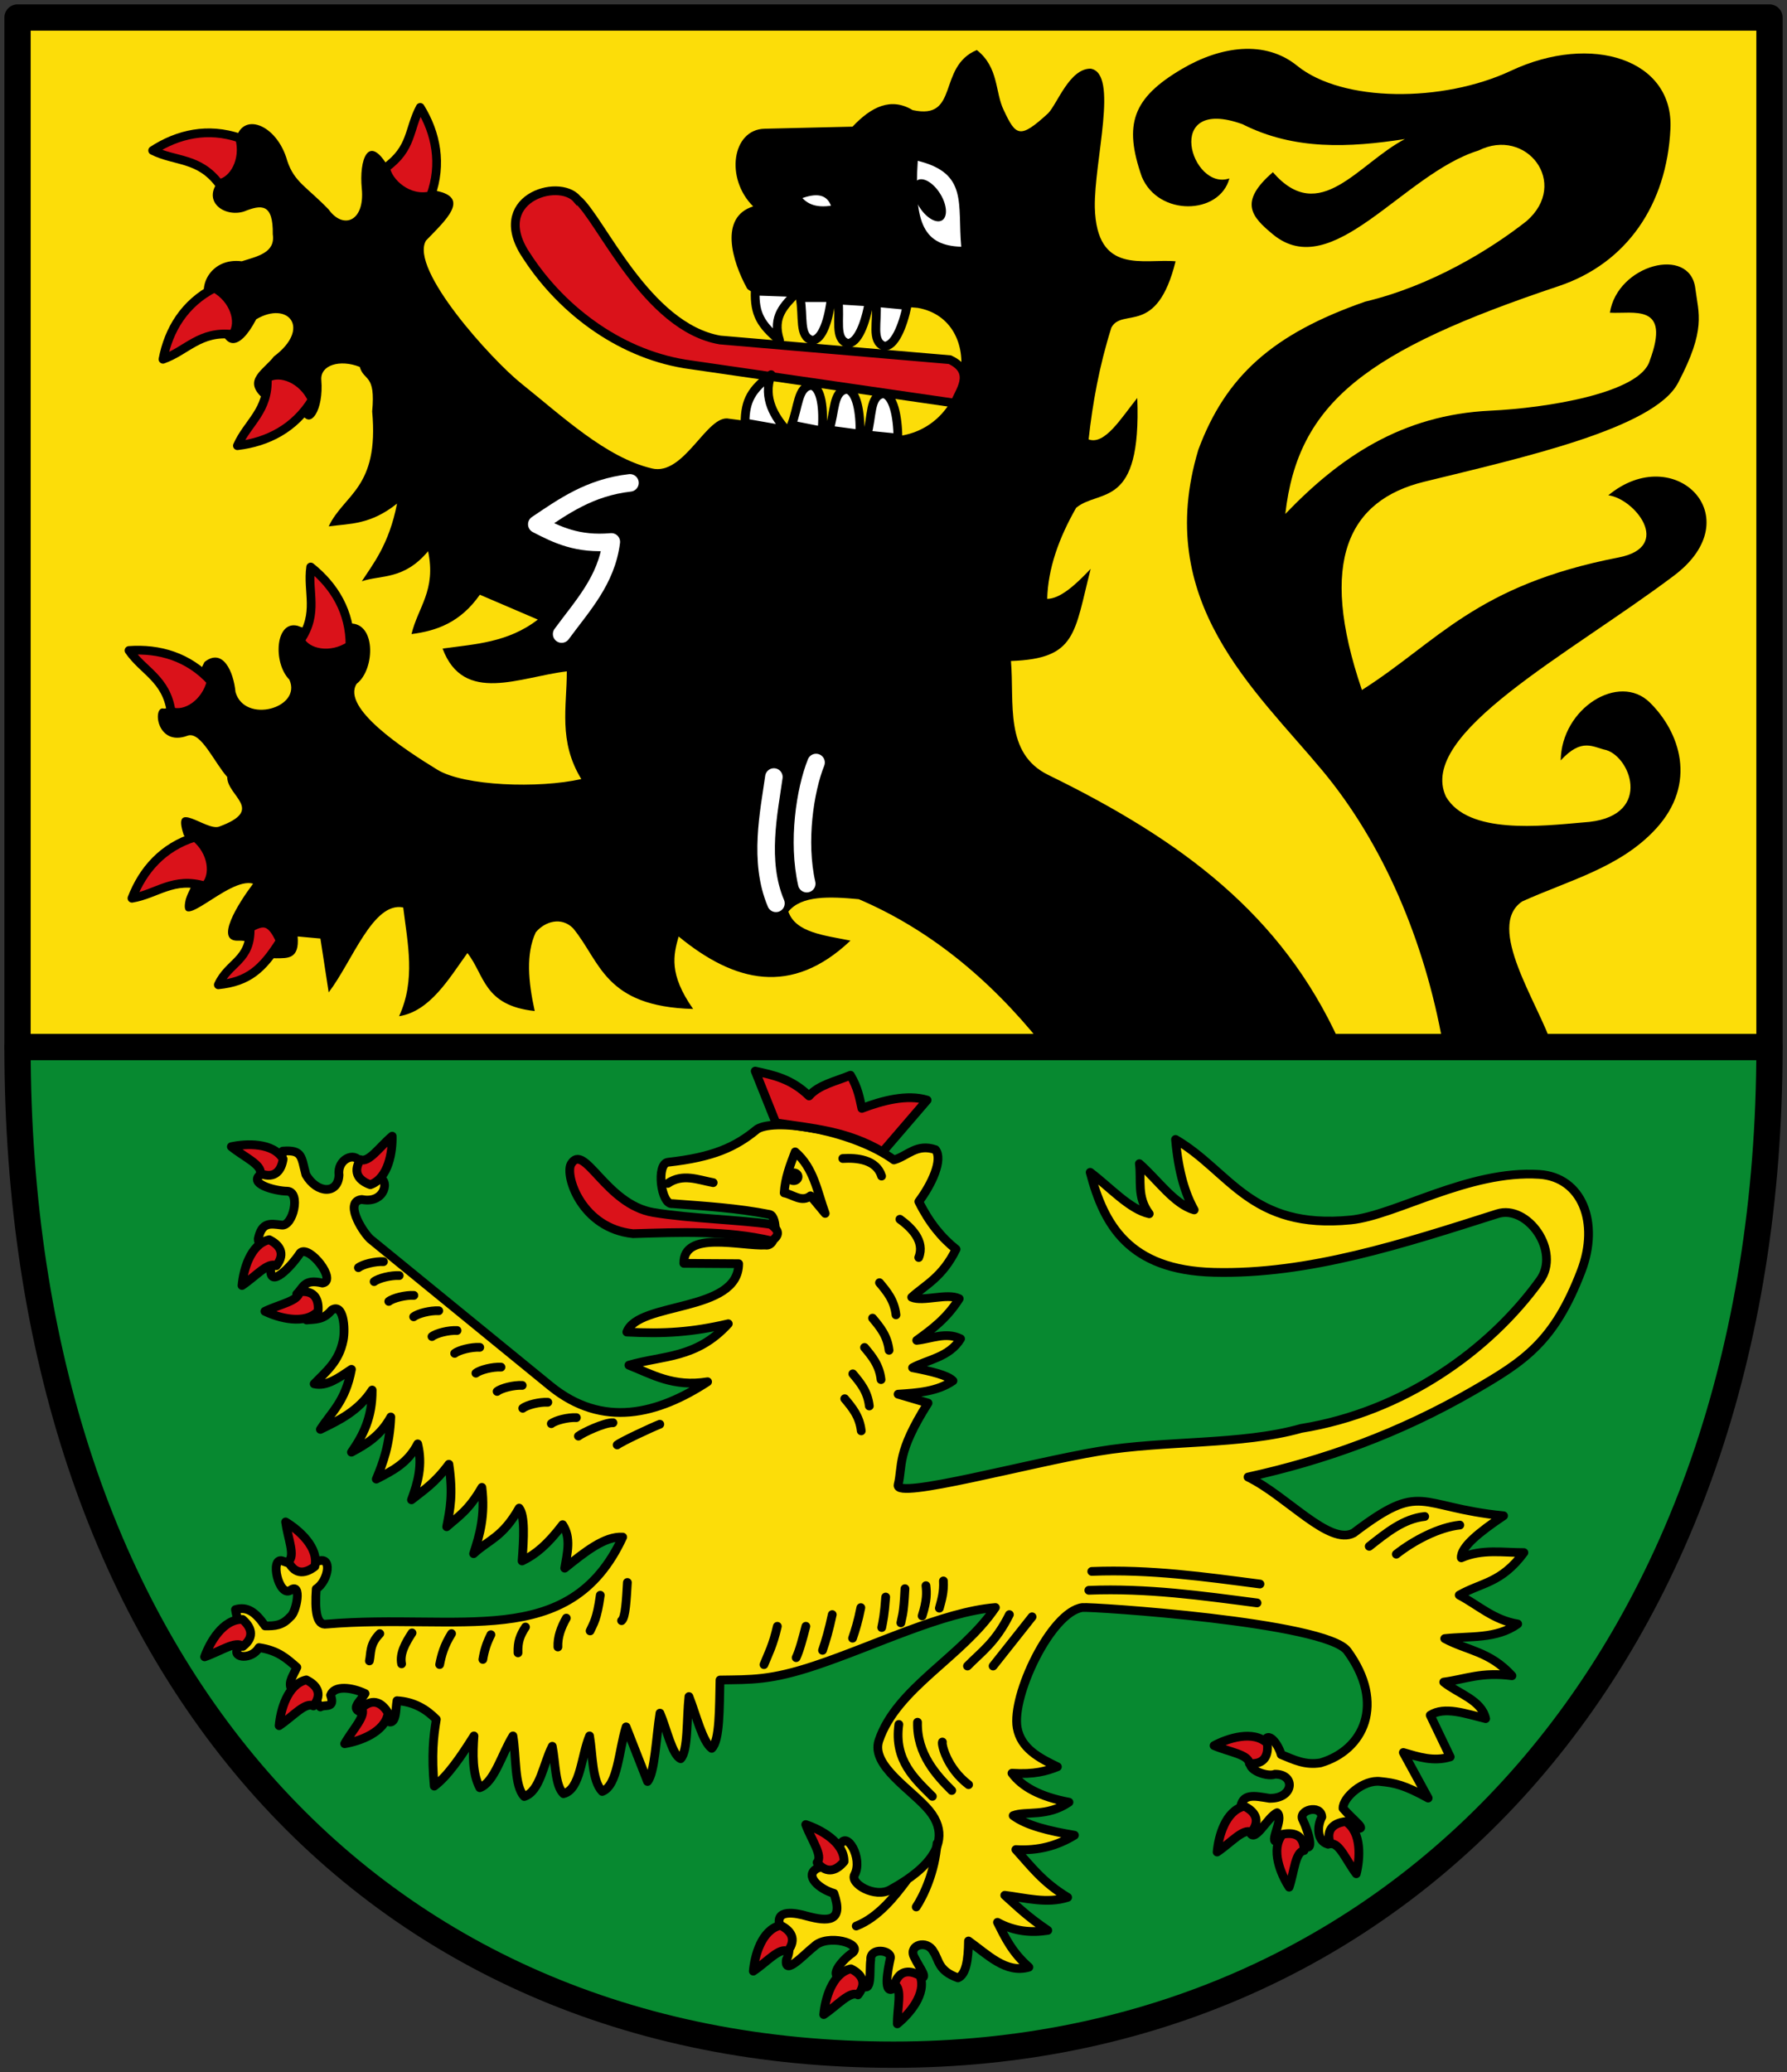
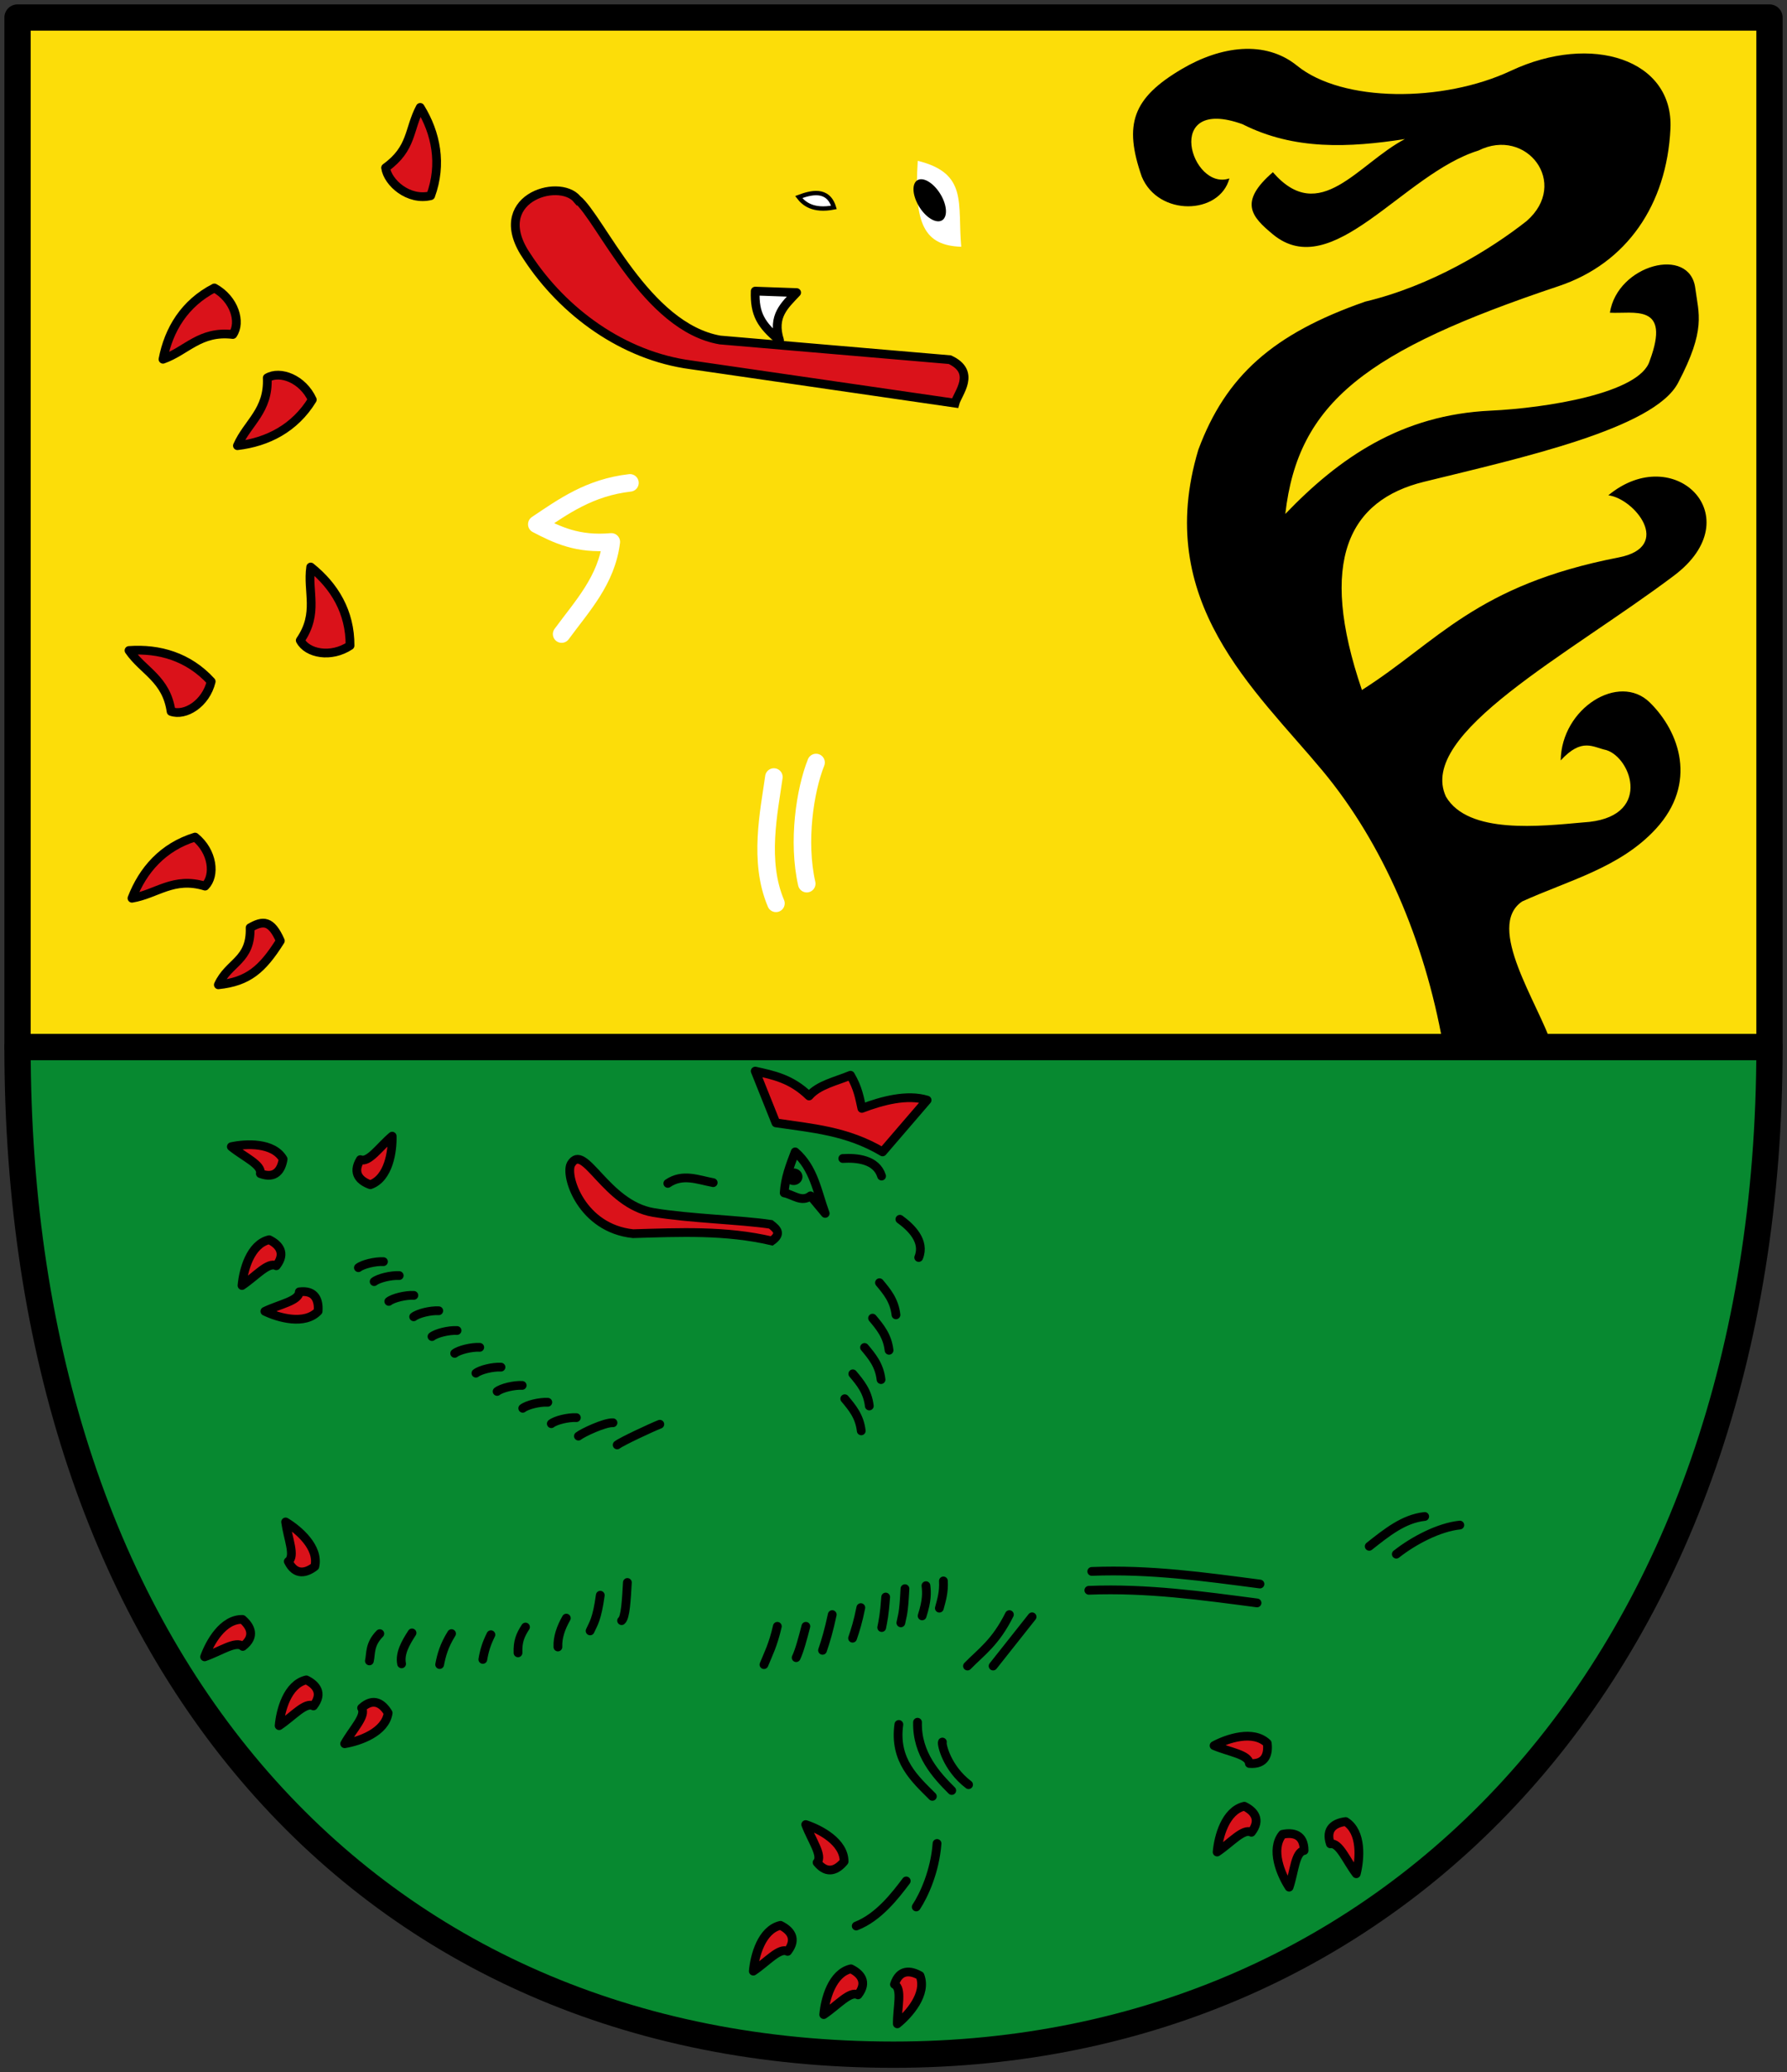
<svg xmlns="http://www.w3.org/2000/svg" width="408" height="473">
  <rect width="100%" height="100%" fill="#333333" stroke="none" />
  <path d="M15 187.36h400v235H15z" style="fill:#fcdd09;stroke:#000;stroke-width:6;stroke-linecap:round;stroke-linejoin:round;stroke-miterlimit:4;stroke-dasharray:none" transform="translate(-11 -183.36)" />
  <path d="M15 422.36h400c0 140-85 230-200 230-120 0-200-90-200-230z" style="fill:#078930;stroke:#000;stroke-width:6;stroke-linecap:round;stroke-linejoin:round;stroke-miterlimit:4" transform="translate(-11 -183.36)" />
-   <path d="M64.768 215.58c1.256-6.982 9.465-3.991 11.819 4.491 1.609 4.869 4.457 5.927 9.455 11.11 3.31 4.63 8.274 2.742 7.564-4.727-.663-6.7 1.502-12.627 5.91-5.2 3.215 4.785 5.31 5.002 11.11 5.672 7.867 1.594 2.043 6.772-2.364 11.346-3.849 6.516 15.042 27.259 21.747 32.62 9.447 7.555 19.359 16.901 29.784 19.383 7.473 1.864 12.64-12.532 17.717-11.334 15.286 1.945 22.673 3.164 37.291 4.088 17.95-1.069 21.396-26.621 5.742-29.392-13-1.26-37.145-1.506-39.003-4.491-3.421-6.225-6.36-16.231 1.419-18.674-6.435-6.367-4.826-17.553 2.6-17.728l20.092-.473c4.294-4.567 8.787-6.755 13.71-3.782 10.779 2.395 5.558-9.895 14.656-13.71 5.064 3.986 4.137 9.608 6.146 13.71 2.79 5.981 3.705 6.639 10.164.71 2.103-2.212 4.878-10.224 9.691-10.165 6.464 1.1.762 20.986.946 31.675.415 15.524 11.135 11.635 18.438 12.292-4.282 17.333-12.088 10.44-14.656 15.128-2.796 8.864-4.289 17.293-5.2 25.53 3.703 1.344 7.406-4.838 11.11-9.456.972 25.549-8.542 20.64-13.947 25.056-3.964 6.934-6.432 13.868-6.618 20.8 2.933-.026 6.37-3.08 9.928-6.854-3.788 14.802-3.225 20.498-18.201 21.038.817 9.58-1.57 21.073 8.51 26.002 30.622 14.975 53.276 31.915 66.422 60.75l-67.84.709c-12.368-15.452-26.32-26.466-41.84-33.093-6.71-.633-13.084-.872-16.074 2.837 1.673 4.824 8.285 5.415 14.183 6.618-13.432 12.728-26.435 9.576-39.239-.945-1.193 4.262-2.275 8.586 3.31 16.547-20.34-.547-21.133-10.865-27.42-18.438-2.645-2.654-6.409-1.577-8.51.945-2.273 4.891-1.723 11.194-.236 17.965-11.72-1.25-11.416-8.262-15.365-13.237-4.172 5.774-8.517 13.304-15.601 14.42 3.812-8.274 1.96-16.548.945-24.82-6.89-1.42-11.614 12.295-17.019 19.382l-1.89-12.292-5.201-.473c.455 5.224-2.295 4.947-4.917 4.979-3.526.042-4.109-4.23-8.542-4.016-5.64.273-.163-8.418 3.295-13.018-5.686-1.635-17.417 12.007-15.365 3.546 1.194-3.92 4.98-6.494-.473-14.656-2.81-8.476 5.03-.894 8.037-1.89 10.66-3.902 1.874-6.886 1.89-11.347-2.993-3.364-5.988-10.389-8.982-9.455-7.267 2.77-8.167-7.021-5.436-6.146 5.322-.579 6.986-6.351 9.218-10.637 4.186-3.34 6.646 2.156 7.092 6.855 2.095 7.32 15.25 3.65 12.292-2.837-3.787-3.837-3.216-13.576 1.89-12.292 3.783 1.482 7.565 1.814 11.347-.472 6.634-.946 6.465 10.4 2.127 13.71-3.52 5.509 10.838 14.98 18.438 19.619 6.082 3.712 23.086 4.333 32.857 2.127-5.294-8.66-3.29-16.509-3.31-24.583-10.695 1.245-23.544 7.657-28.365-5.2 7.417-1.032 14.934-1.36 21.747-6.619l-13.237-5.673c-4.453 6.357-9.898 8.253-15.601 8.982 1.464-6.133 5.67-9.983 3.782-18.91-5.551 6.622-10.716 5.36-15.128 6.855 2.433-3.787 6.224-8.356 8.037-17.728-6.092 4.852-10.707 4.54-15.601 5.2 3.48-7.38 11.55-8.654 9.928-26.237.823-8.695-1.88-6.812-2.837-10.164-4.52-1.797-9.055-.422-8.777 2.984.565 6.91-2.5 11.427-4.46 7.653-2.293-3.21-5.683-3.679-9.219-3.782-4.264-4.02.713-6.36 2.837-9.219 8.639-6.476 3.245-12.805-4.019-8.51-3.993 7.623-7.157 6.314-8.273 1.655.96-3.233-.934-3.06-3.073-5.673-2.092-3.71 1.178-10.088 8.037-9.219 3.642-1.135 7.71-1.967 7.091-6.146.104-7.106-2.56-6.842-6.618-5.2-4.472 1.355-9.626-2.313-5.673-7.092 4.96-2.274 2.8-4.297 3.782-8.982z" style="fill:#000" transform="translate(-11 -183.36)" />
  <path d="M291.69 224.09c-2.228 8.35-16.22 8.736-20.004-.401-4.158-11.926-2.153-17.935 9.198-24.607 8.836-5.195 18.953-6.651 26.269-.717 10.353 8.399 33.282 8.44 48.833 1.142 18.393-8.632 37.161-2.585 36.402 13.237-.832 17.34-9.97 30.727-25.53 35.93-43.883 14.675-59.505 26.514-62.403 52.003 12.389-12.9 26.547-22.637 46.884-23.581 12.507-.58 34.126-3.942 36.32-11.404 4.914-13.194-3.7-10.648-9.096-10.955 1.727-10.993 18.243-15.342 19.498-5.592.753 5.847 2.513 9.376-3.945 21.632-5.49 10.42-35.642 17.069-57.987 22.554-17.076 4.191-24.302 17.897-14.183 47.529 17.316-10.975 25.897-23.909 58.622-30.257 12.538-2.433 3.59-13.473-2.363-14.183 15.073-12.462 32.733 4.983 14.98 18.343-23.972 18.04-58.728 36.043-52.051 50.45 5.11 8.663 21.585 6.735 31.374 5.87 15.852-.906 11.107-14.698 5.224-16.513-3.026-.615-5.513-2.944-10.401 2.363.173-11.939 13.318-20.106 20.329-13.237 6.86 6.721 10.944 18.463 1.418 28.838-8.173 8.902-19.952 11.78-30.567 16.604-8.423 5.773 3.685 23.145 6.93 33.036l-25-.53c-4.197-23.617-13.682-45.76-27.477-62.347-15.413-18.533-38.78-38.596-28.366-73.278 6.261-16.838 17.015-26.453 38.102-33.809 15.137-3.611 28.602-11.903 36.847-18.39 9.903-8.638-.07-21.547-10.988-16.098-17.228 5.314-33.293 30.418-46.942 19.13-4.862-4.021-7.886-7.352 0-14.183 10.716 12.358 19.426-1.952 30.142-7.564-12.7 1.955-25.253 2.592-37.07-3.39-18.337-6.613-11.739 15.363-3 12.373z" style="fill:#000" transform="translate(-11 -183.36)" />
  <path d="M142.77 228.82c5.37 4.439 15.708 29.215 32.62 32.148l52.476 4.491c6.152 2.864 1.806 7.63 1.182 9.928l-60.277-8.746c-15.525-2.042-29.17-12.102-37.348-24.583-9.212-13.25 7.127-18.263 11.346-13.237z" style="fill:#da121a;stroke:#000;stroke-width:2;stroke-linecap:butt;stroke-linejoin:miter;stroke-miterlimit:4;stroke-dasharray:none" transform="translate(-11 -183.36)" />
  <path d="M220.54 220.07c-.95 14.58 1.554 19.326 9.928 19.619-.896-9.817 1.62-16.77-9.928-19.619z" style="fill:#fff" transform="translate(-11 -183.36)" />
  <path d="M193.36 228.34c1.144 1.496 3.251 3.295 8.037 2.364-1.371-4.546-5.441-3.33-8.037-2.364z" style="fill:#fff;stroke:#000;stroke-width:1px;stroke-linecap:butt;stroke-linejoin:miter" transform="translate(-11 -183.36)" />
  <path d="M154.83 293.58c-9.188 1.055-15.144 5.342-21.274 9.455 4.617 2.396 9.319 4.707 17.019 4.019-1.103 8.798-6.654 14.632-11.346 21.038" style="fill:none;stroke:#fff;stroke-width:4;stroke-linecap:round;stroke-linejoin:round;stroke-miterlimit:4;stroke-dasharray:none;stroke-opacity:1" transform="translate(-11 -183.36)" />
  <path d="M187.69 360.72c-1.106 7.958-3.601 19.226.473 28.838" style="fill:none;stroke:#fff;stroke-width:4;stroke-linecap:round;stroke-linejoin:miter;stroke-miterlimit:4;stroke-dasharray:none;stroke-opacity:1" transform="translate(-11 -183.36)" />
-   <path d="M45.858 217.71c5.784-3.75 12.598-5.311 19.856-2.837 1.36 5.035-1.361 9.857-4.728 10.401-4.563-6.03-9.988-4.992-15.128-7.564z" style="fill:#da121a;stroke:#000;stroke-width:2;stroke-linecap:round;stroke-linejoin:round;stroke-miterlimit:4;stroke-dasharray:none" transform="translate(-11 -183.36)" />
  <path d="M183.43 249.81c-.18 5.27 1.329 7.725 5.558 11.232-1.783-5.527 1.23-8.04 3.897-10.897z" style="fill:#fff;stroke:#000;stroke-width:2;stroke-linecap:round;stroke-linejoin:round;stroke-miterlimit:4;stroke-dasharray:none" transform="translate(-11 -183.36)" />
-   <path d="M163.57 448.65c10.176-1.147 15.281-3.38 20.329-7.564 4.53-2.677 22.249.524 31.202 7.039 3.107-.887 5.189-3.824 9.484-2.335 1.776 2.276-.853 7.895-3.81 11.843 2.366 4.799 5.251 8.302 8.509 10.873-3.152 6.42-6.972 8.1-10.124 10.959 2.571 1.14 8.106-1.038 10.845.334-2.943 4.63-6.327 7.05-9.704 9.508 3.337-.353 6.673-2.003 10.01-.358-2.55 4.227-7.609 4.768-10.954 6.608 4.283.822 8.027 1.722 9.22 2.985-3.595 2.472-8.065 2.759-12.53 3.056l6.838 2.02c-7.277 11.452-5.737 14.249-6.838 18.701-.734 3.419 29.946-5.048 45.886-7.703 15.271-2.543 32.457-1.344 46.135-5.205 23.327-3.777 42.945-17.736 54.534-33.814 4.776-6.626-2.841-17.374-9.737-15.18-21.432 6.817-43.142 13.914-64.711 13.37-19.494-.491-25.134-10.973-28.251-22.83 4.495 3.387 8.99 8.45 13.486 9.454-2.891-3.809-1.75-7.618-2.254-11.427 4.15 3.643 7.97 9.269 12.516 10.54-2.005-3.6-3.583-8.476-4.255-16.075 12.435 7.25 17.075 20.668 40.017 18.38 10.212-1.018 26.891-11.45 43.05-10.4 9.681.628 13.804 10.946 9.57 22.033-6.2 16.24-13.076 20.62-24.56 27.272-17.033 9.866-34.187 15.967-51.531 19.775 8.904 4.34 18.554 15.755 24.111 12.764 15.843-12.023 14.34-5.898 34.23-3.92-5.595 3.747-9.809 7.175-9.646 9.593 4.764-2.072 9.528-1.173 14.293-1.193-5.2 7.017-9.565 6.761-14.765 9.703 4.364 2.306 7.874 5.709 13.347 6.59-4.875 3.484-10.966 2.71-16.656 3.338 5.116 2.782 10.232 2.85 15.348 8.48-6.97-.94-10.594.795-15.572 1.448 3.333 2.684 8.602 4.078 9.565 8.342-4.559-1.114-9.376-2.876-12.65-.778l4.56 9.508c-3.869 1.169-7.268-.013-10.706-.998l5.673 10.4c-5.436-2.993-7.664-3.46-10.873-3.781-3.915-.532-8.636 3.685-8.567 6.134 2.434 2.801 5.616 4.981 3.143 4.503-2.458-.819-4.852 1.792-6.545 3.684-2.668-.73-2.51-4.252-1.435-6.227-.22-3.017-5.609-1.557-4.324.71 1.27 2.605 3.32 9.219-1.098 4.602-1.565-1.284-3.146-.723-4.73.199-2.162.651 1.61-5.076-.053-6.485-2.286 1.011-5.356 7.577-6.313 4.116.281-3.242-2.287-3.183-2.087-4.842.246-3.896 3.304-3.081 6.643-2.558 5.615.108 6.06-5.525 1.256-5.503-1.932.812-7.86-1.537-4.728-3.534 1.74-.188 2.71-1.146 2.226-3.557.843-3.29 3.344.462 3.92 2.612 2.994 1.221 5.487 2.47 8.982 1.89 9.871-2.873 14.932-13.462 6.146-25.528-4.83-6.634-58.668-10.182-60.513-9.928-7.147.982-16.222 20.097-14.88 27.477.853 4.686 5.004 6.87 9.179 8.872-2.469.985-5.266 1.805-10.372 1.471 2.235 3.047 6.323 5.353 13.013 6.619-5.049 3.453-9.882 1.934-12.736 3.06 3.07 2.288 8.264 3.514 13.987 4.475-3.831 2.35-8.21 3.603-13.376 3.28 3.59 3.939 6.065 7.398 11.819 10.903-4.672 1.514-9.678.104-14.35-.473 2.806 2.483 4.923 4.69 9.818 8.008-3.829.602-7.657.235-11.485-1.833 1.72 3.41 3.292 6.822 7.172 10.234-5.235 1.514-9.399-2.86-13.79-5.98-.042 4.32-.577 7.654-2.393 8.424-4.645-1.674-4.23-3.981-5.645-6.06-1.456-2.693-5.634-1.469-4.42 1.176 1.422 2.936 3.706 5.427.938 4.712-1.741-.45-3.508-.494-5.252 2.35-2.886 2.269-1.667-3.987-1.055-6.733.228-1.817-4.726-2.502-4.498.473-.374 2.277.475 8.287-2.256 5.408-.896-1.947-2.336-2.867-4.435-1.472-3.168-.179.538-4.275 2.515-5.558 2.544-2.142-5.723-4.46-8.761-1.44-2.058 1.56-6.864 6.906-6.313 3.004 1.317-2.53.339-5.062-1.447-7.592-1.33-4.074 3.583-3.12 6.146-2.364 4.698 1.247 8.485 1.47 6.146-5.2-3.243-.918-6.937-4.034-3.782-5.726 2.508-.933 4.306.937 5.171-5.2 1.474-3.727 5.323 2.996 3.338 6.67-1.142 2.043 4.686 5.428 8.18 3.42 2.452-1.41 16.514-8.767 8.84-18.075-3.892-4.72-13.412-10.255-11.461-15.988 4.11-12.083 18.997-19.035 26.589-30.343-11.995.983-27.46 8.679-41.13 13.237-10.297 3.433-14.663 3.198-21.747 3.309-.164 6.482-.022 13.808-1.891 15.601-2.082-1.5-3.52-7.505-5.2-11.819-.555 4.932-.153 12.411-1.892 14.183-1.948-.863-3.175-6.772-4.727-10.401-.876 5.516-1.17 13.651-2.837 15.601l-4.893-12.465c-1.688 5.3-1.845 13.355-5.45 14.743-2.362-2.48-2.138-8.192-2.894-12.678-1.913 4.52-2.048 12.24-5.95 13.18-1.935-1.803-1.814-7.031-2.56-10.816-2.055 3.954-2.756 10.278-6.394 11.461-2.313-2.343-1.79-9.116-2.588-13.825-2.504 4.002-4.255 10.636-7.564 11.819-1.742-3.243-1.606-7.772-1.337-11.819-3.022 4.806-6.043 9.211-9.064 11.456-.657-6.98-.192-11.341.473-15.238-2.319-2.363-5.14-4.024-8.983-4.255-.36 1.886-.005 6.014-2.45 4.56-1.825-2.299-3.65-1.648-5.477-1.89-2.941-.718-.45-2.482.64-4.308-2.994-1.43-7.048-1.917-7.87.375 1.134 3.204-1.364 2.003-2.335 2.681-1.407-2.064-2.983-3.877-6.146-3.309-1.553-1.987-.33-3.295.779-5.725-2.271-1.96-4.219-3.845-8.648-4.508-1.632 2.826-6.105 2.405-4.895.305 1.96-2.64-.038-5.942-.473-8.982 2.627-.79 4.573.533 6.757 3.725 2.194.015 3.937-.048 5.726-2.059 1.423-.851 2.841-8.2 0-6.03-2.629 1.449-4.671-7.625-1.805-6.758 2.586.983 5.173 1.478 7.76.248 3.943-1.827 2.799 4.394 0 6.146-.34 4.933.042 8.426 2.364 8.037 30.252-2.568 55.445 6.396 67.605-19.856-4.122-.255-8.681 3.434-13.237 7.091.57-3.43 1.524-6.925-.473-9.927-3.516 4.598-6.189 6.803-9.26 8.285.401-5.27.682-10.3-.668-12.067-3.833 6.762-6.963 7.196-10.401 10.4 1.397-4.275 2.68-8.666 1.89-15.127-2.997 5.23-5.459 6.699-8.036 8.982.75-3.887 1.525-7.272.501-14.264-3.163 4.293-5.797 5.936-8.538 8.118 1.464-3.924 2.593-7.96 1.418-12.764-2.267 4.448-5.888 6.188-9.455 8.037 1.576-3.782 3.048-7.772 3.31-14.183-2.423 4.394-5.687 6.262-8.983 8.037 2.583-3.72 4.786-7.82 4.728-14.183-3.073 4.729-7.44 6.866-11.82 8.982 2.58-3.995 5.74-6.442 7.092-13.71-2.837 1.885-5.673 4.01-8.51 3.31 2.653-2.752 5.665-5.054 6.619-9.928.56-2.802.05-8.612-2.617-6.9-1.91 2.321-3.82 2.051-5.73 2.253.89-2.302.41-4.513-2.255-5.926 1.516-1.41 1.6-3.53 5.87-2.502 3.465-.45-3.001-8.806-5.058-6.89-2.363 3.535-6.9 7.975-6.757 3.891.612-3.61-2.825-4.682-2.836-7.091.807-3.954 2.832-3.44 5.338-3.148 2.598.378 4.453-7.602 1.28-7.726-2.714-.018-9.583-1.775-5.644-4.121 3.513-1.705 4.212-1.556 4.623-5.033 4.573-.355 4.17 1.317 5.276 5.372 2.521 4.391 7.383 4.575 7.564.057-.484-3.526 3.653-5.44 4.728-2.894.542 2.574 1.048 3.775 4.14 3.587 2.871.015 1.763 6.017-3.668 4.923-3.994.407-.197 6.916 1.891 8.982l41.13 33.566c12.014 9.805 24.618 6.437 35.93-.945-7.886 1.27-12.614-1.672-17.965-3.782 7.75-2.27 15.385-1.436 22.692-9.455-8.237 1.92-14.644 2.353-23.165 1.89 2.557-7.037 25.53-4.333 25.53-15.6l-12.512-.081c-.164-7.573 13.105-3.89 18.61-4.174 2.905.468 2.76-6.544.994-6.982-7.376-1.471-14.73-1.897-22.22-2.473-2.615.358-3.798-9.215-.946-9.456z" style="fill:#fcdd09;stroke:#000;stroke-width:2;stroke-linecap:round;stroke-linejoin:round;stroke-miterlimit:4;stroke-dasharray:none" transform="translate(-11 -183.36)" />
  <path d="M344.3 531.47c-4.81.505-10.559 3.54-14.501 6.646m6.481-8.606c-4.81.505-8.72 3.708-12.663 6.814M298 549.24c-12.532-1.634-25.007-3.408-38.403-2.88m39.073-1.43c-12.532-1.634-25.007-3.408-38.403-2.88m-28.127 48.68c-5.003-3.803-6.212-9.263-5.977-9.734m2.137 11.064c-3.453-3.438-8-8.329-7.815-15.584m3.385 16.924c-3.918-3.937-8.807-8.162-7.648-16.42m21.518-13.33 8.9-11.238m-14.75 11.238c3.19-3.26 6.38-5.344 9.57-11.74m-15.992-1.47c.507-1.874 1.07-3.691.925-6.217m-4.858 7.98c1.142-3.575 1.055-5.307.873-6.896m-5.728 8.483c.311-1.783.622-1.664.934-7.797m-5.304 8.867c.302-1.574.603-2.796.905-6.962m-7.56 9.397c.628-1.827 1.256-3.822 1.883-6.978m-8.743 9.746c.739-2.136 1.478-4.676 2.217-8.155m-8.237 9.825c.739-1.527 1.478-4.304 2.217-7.152m-9.567 8.745c1.017-2.525 2.035-4.337 3.053-8.743m-93.142 7.897c.383-1.664-.031-3.794 2.38-6.224m4.974 6.894c-.463-2.353.853-4.706 2.38-7.06m6.31 7.22c.41-2.106.976-4.29 2.715-7.06m7.145 5.89c.34-2.018.83-3.62 1.839-5.641m6.191 4.141c-.09-2.56.475-3.994 1.712-5.89m7.398 4.55c-.095-2.196.67-4.391 1.92-6.587m5.43 2.917c.774-1.735 1.549-2.57 2.323-8.143m4.867 5.803c.884-.685 1.092-4.751 1.32-8.714m-2.33-31.396c.976-.778 7.872-3.992 9.735-4.72m-18.585 2.71c.976-.778 6.034-3.157 7.896-3.048m-14.086.208c.976-.778 3.86-1.485 5.723-1.377m-12.243-2.133c.976-.778 3.86-1.485 5.723-1.377M124.5 500.97c.976-.778 3.86-1.485 5.723-1.377M119.66 496.8c.976-.778 3.86-1.485 5.723-1.377m-10.573-3.143c.976-.778 3.86-1.485 5.723-1.377m-10.903-2.463c.976-.778 3.86-1.485 5.723-1.377m-9.903-3.133c.976-.778 3.86-1.485 5.723-1.377m-11.407-2.133c.976-.778 3.86-1.485 5.723-1.377m-9.066-3.143c.976-.778 3.86-1.485 5.723-1.377m-9.317-1.803c.976-.778 3.86-1.485 5.723-1.377M203.87 502.63c1.685 2.016 3.385 4.017 3.766 7.337m-1.926-13.017c1.685 2.016 3.385 4.017 3.766 7.337m-1.086-13.357c1.685 2.016 3.385 4.017 3.766 7.337m-1.936-14.027c1.685 2.016 3.385 4.017 3.766 7.337M211.8 476.15c1.685 2.016 3.385 4.017 3.766 7.337m.894-21.817c2.573 1.862 5.8 5.011 4.297 8.724M203.42 447.8c3.17-.195 7.662.19 8.859 4.011m-19.729-5.521c4.28 3.682 5.046 9.121 6.853 14.04l-3.343-4.011c-2.006 1.6-4.011-.293-6.017-.67.206-3.34 1.324-6.284 2.507-9.36zm-29.08 7.19c3.414-2.325 6.852-.825 10.363-.167M220.19 618.64c1.74-2.645 4.272-8.099 4.75-14.49m-18.45 18.84c5.093-1.959 8.955-7.014 11.418-10.288" style="fill:none;stroke:#000;stroke-width:2;stroke-linecap:round;stroke-linejoin:round;stroke-miterlimit:4;stroke-dasharray:none;stroke-opacity:1" transform="translate(-11 -183.36)" />
-   <path d="M194.3 452.67a1.3 1.182 0 1 1-2.6 0 1.3 1.182 0 1 1 2.6 0z" style="fill:#000" transform="matrix(1.545 0 0 1.6 -116.984 -455.67)" />
+   <path d="M194.3 452.67a1.3 1.182 0 1 1-2.6 0 1.3 1.182 0 1 1 2.6 0" style="fill:#000" transform="matrix(1.545 0 0 1.6 -116.984 -455.67)" />
  <path d="M141.35 449.12c3.025-5.251 7.887 9.182 18.837 11.005 8.325 1.385 19.969 1.675 26.784 2.705 1.356 1.048 2.584 2.117.236 3.783-10.532-2.466-20.982-1.96-31.675-1.655-11.719-1.213-15.559-13.14-14.183-15.837z" style="fill:#da121a;stroke:#000;stroke-width:2;stroke-linecap:butt;stroke-linejoin:miter;stroke-miterlimit:4;stroke-dasharray:none" transform="translate(-11 -183.36)" />
  <path d="M63.822 445.1c3.37-.733 9.582-1.01 11.819 2.837-.384 2.411-1.716 4.621-5.2 3.309.41-2.036-3.669-3.746-6.619-6.146zM100.54 442.7c.093 3.447-.793 9.602-4.988 11.084-2.298-.826-4.221-2.546-2.283-5.726 1.925.782 4.364-2.906 7.271-5.358zM66.256 476.79c.296-3.436 1.87-9.451 6.205-10.451 2.19 1.08 3.908 3.006 1.624 5.947-1.825-.994-4.664 2.396-7.829 4.504zM71.476 482.68c3.108 1.494 9.086 3.203 12.155-.02.186-2.434-.598-4.893-4.291-4.424-.074 2.076-4.437 2.794-7.864 4.444zM76.211 530.76c2.957 1.775 7.67 5.83 6.666 10.164-1.932 1.494-4.416 2.19-6.056-1.152 1.694-1.203-.105-5.243-.61-9.012zM57.717 561.55c1.157-3.249 4.202-8.67 8.65-8.54 1.845 1.6 3.018 3.898.064 6.164-1.513-1.422-5.118 1.137-8.714 2.376zM74.732 577.26c.296-3.436 1.87-9.451 6.205-10.451 2.19 1.08 3.908 3.006 1.624 5.947-1.825-.994-4.664 2.396-7.829 4.504zM89.695 581.38c3.402-.567 9.274-2.612 9.927-7.013-1.25-2.098-3.305-3.657-6.056-1.147 1.135 1.74-2.02 4.838-3.871 8.16zM288.19 581.81c3.037-1.635 8.93-3.615 12.143-.536.297 2.423-.373 4.915-4.085 4.616-.168-2.07-4.56-2.588-8.058-4.08zM288.89 606.1c.296-3.436 1.87-9.451 6.205-10.451 2.19 1.08 3.908 3.006 1.624 5.947-1.825-.994-4.664 2.396-7.829 4.504zM305.33 614.12c-1.875-2.894-4.324-8.61-1.515-12.06 2.391-.492 4.93-.025 4.93 3.699-2.05.335-2.21 4.754-3.415 8.36zM320.66 611.06c.848-3.343 1.337-9.541-2.43-11.909-2.423.3-4.678 1.556-3.486 5.084 2.05-.34 3.619 3.794 5.916 6.825zM194.96 599.84c3.277 1.073 8.774 3.979 8.758 8.428-1.552 1.886-3.82 3.118-6.16.222 1.383-1.549-1.268-5.087-2.598-8.65zM182.99 633.29c.296-3.436 1.87-9.451 6.205-10.451 2.19 1.08 3.908 3.006 1.624 5.946-1.825-.993-4.664 2.396-7.829 4.505zM199.07 643.21c.296-3.436 1.87-9.451 6.205-10.451 2.19 1.08 3.908 3.006 1.624 5.947-1.825-.994-4.664 2.396-7.829 4.504zM215.87 645.32c2.681-2.17 6.784-6.84 5.186-10.993-2.121-1.21-4.679-1.555-5.836 1.984 1.844.956.625 5.206.65 9.009z" style="fill:#da121a;stroke:#000;stroke-width:2;stroke-linecap:round;stroke-linejoin:round;stroke-miterlimit:4;stroke-dasharray:none" transform="translate(-11 -183.36)" />
  <path d="M230.23 231.77a4.255 2.323 0 1 1-8.51 0 4.255 2.323 0 1 1 8.51 0z" style="fill:#000" transform="matrix(.707 1.042 -.931 .791 268.284 -373.08)" />
  <path d="M197.32 357.41c-2.524 6.303-4.31 18.044-2.127 27.656" style="fill:none;stroke:#fff;stroke-width:4;stroke-linecap:round;stroke-linejoin:miter;stroke-miterlimit:4;stroke-dasharray:none;stroke-opacity:1" transform="translate(-11 -183.36)" />
-   <path d="M181.1 279.91c.01-5.273 1.605-7.673 5.958-11.025-1.981 5.459.94 9.751 3.503 12.701zM193.68 251.3c.824 4.267-.343 8.895 2.717 9.727 2.346.025 3.874-4.825 4.398-9.727zM202.34 251.84c.56 4.31-.89 8.857 2.113 9.876 2.34.17 4.164-4.578 4.989-9.438zM211.03 252.41c.417 4.326-1.182 8.823 1.786 9.94 2.333.247 4.313-4.437 5.297-9.268zM191.7 280.36c1.636-4.026 1.39-8.793 4.553-9.015 2.306.43 2.864 5.486 2.427 10.396zM200.29 281.51c1.385-4.119.847-8.861 3.99-9.278 2.328.288 3.196 5.3 3.062 10.227zM208.93 282.64c1.248-4.162.553-8.885 3.68-9.405 2.337.211 3.37 5.19 3.4 10.12z" style="fill:#fff;stroke:#000;stroke-width:2;stroke-linecap:round;stroke-linejoin:round;stroke-miterlimit:4;stroke-dasharray:none" transform="translate(-11 -183.36)" />
  <path d="M106.94 207.88c3.62 5.866 5.027 12.95 2.39 20.151-5.064 1.247-9.823-3-10.292-6.378 6.132-4.427 5.216-8.692 7.902-13.773zM48.212 265.36c1.31-6.767 4.914-12.758 11.731-16.269 4.57 2.513 6.155 7.818 4.212 10.62-7.51-.897-10.525 3.73-15.943 5.649zM65.208 285.09c6.846-.807 13.086-3.957 17.092-10.497-2.168-4.743-7.341-6.716-10.28-4.985.34 7.554-4.499 10.22-6.812 15.482zM40.452 331.84c6.875-.5 13.598 1.415 18.766 7.08-1.234 5.068-5.941 7.982-9.154 6.837-1.093-7.483-6.347-9.188-9.612-13.917zM81.939 312.79c5.388 4.299 9.026 10.268 8.977 17.936-4.345 2.884-9.78 1.83-11.362-1.192 4.275-6.237 1.573-11.056 2.385-16.745zM41.133 388.39c2.477-6.432 7.075-11.698 14.403-13.96 4.058 3.275 4.688 8.776 2.284 11.194-7.235-2.2-11.017 1.827-16.686 2.765zM60.852 408.15c6.856-.717 10.064-3.55 14.155-10.035-2.106-4.771-3.943-4.684-6.904-2.992.24 7.558-4.869 7.797-7.25 13.027zM183.43 427.85l4.728 11.819c8.115 1.215 16.23 1.786 24.347 6.619l10.164-11.82c-4.57-1.405-10.322.145-14.892 1.892-.529-2.353-.863-4.608-2.6-7.564-3.338 1.39-7.268 2.187-9.456 4.727-4.097-3.979-8.194-4.756-12.292-5.673z" style="fill:#da121a;stroke:#000;stroke-width:2;stroke-linecap:round;stroke-linejoin:round;stroke-miterlimit:4;stroke-dasharray:none" transform="translate(-11 -183.36)" />
  <path d="M-77.31 50.572h32.844v28.802H-77.31z" style="opacity:1;fill:#fff;fill-opacity:1;stroke:#000;stroke-width:1;stroke-linecap:square;stroke-linejoin:miter;stroke-miterlimit:4;stroke-dasharray:none;stroke-opacity:0" />
</svg>